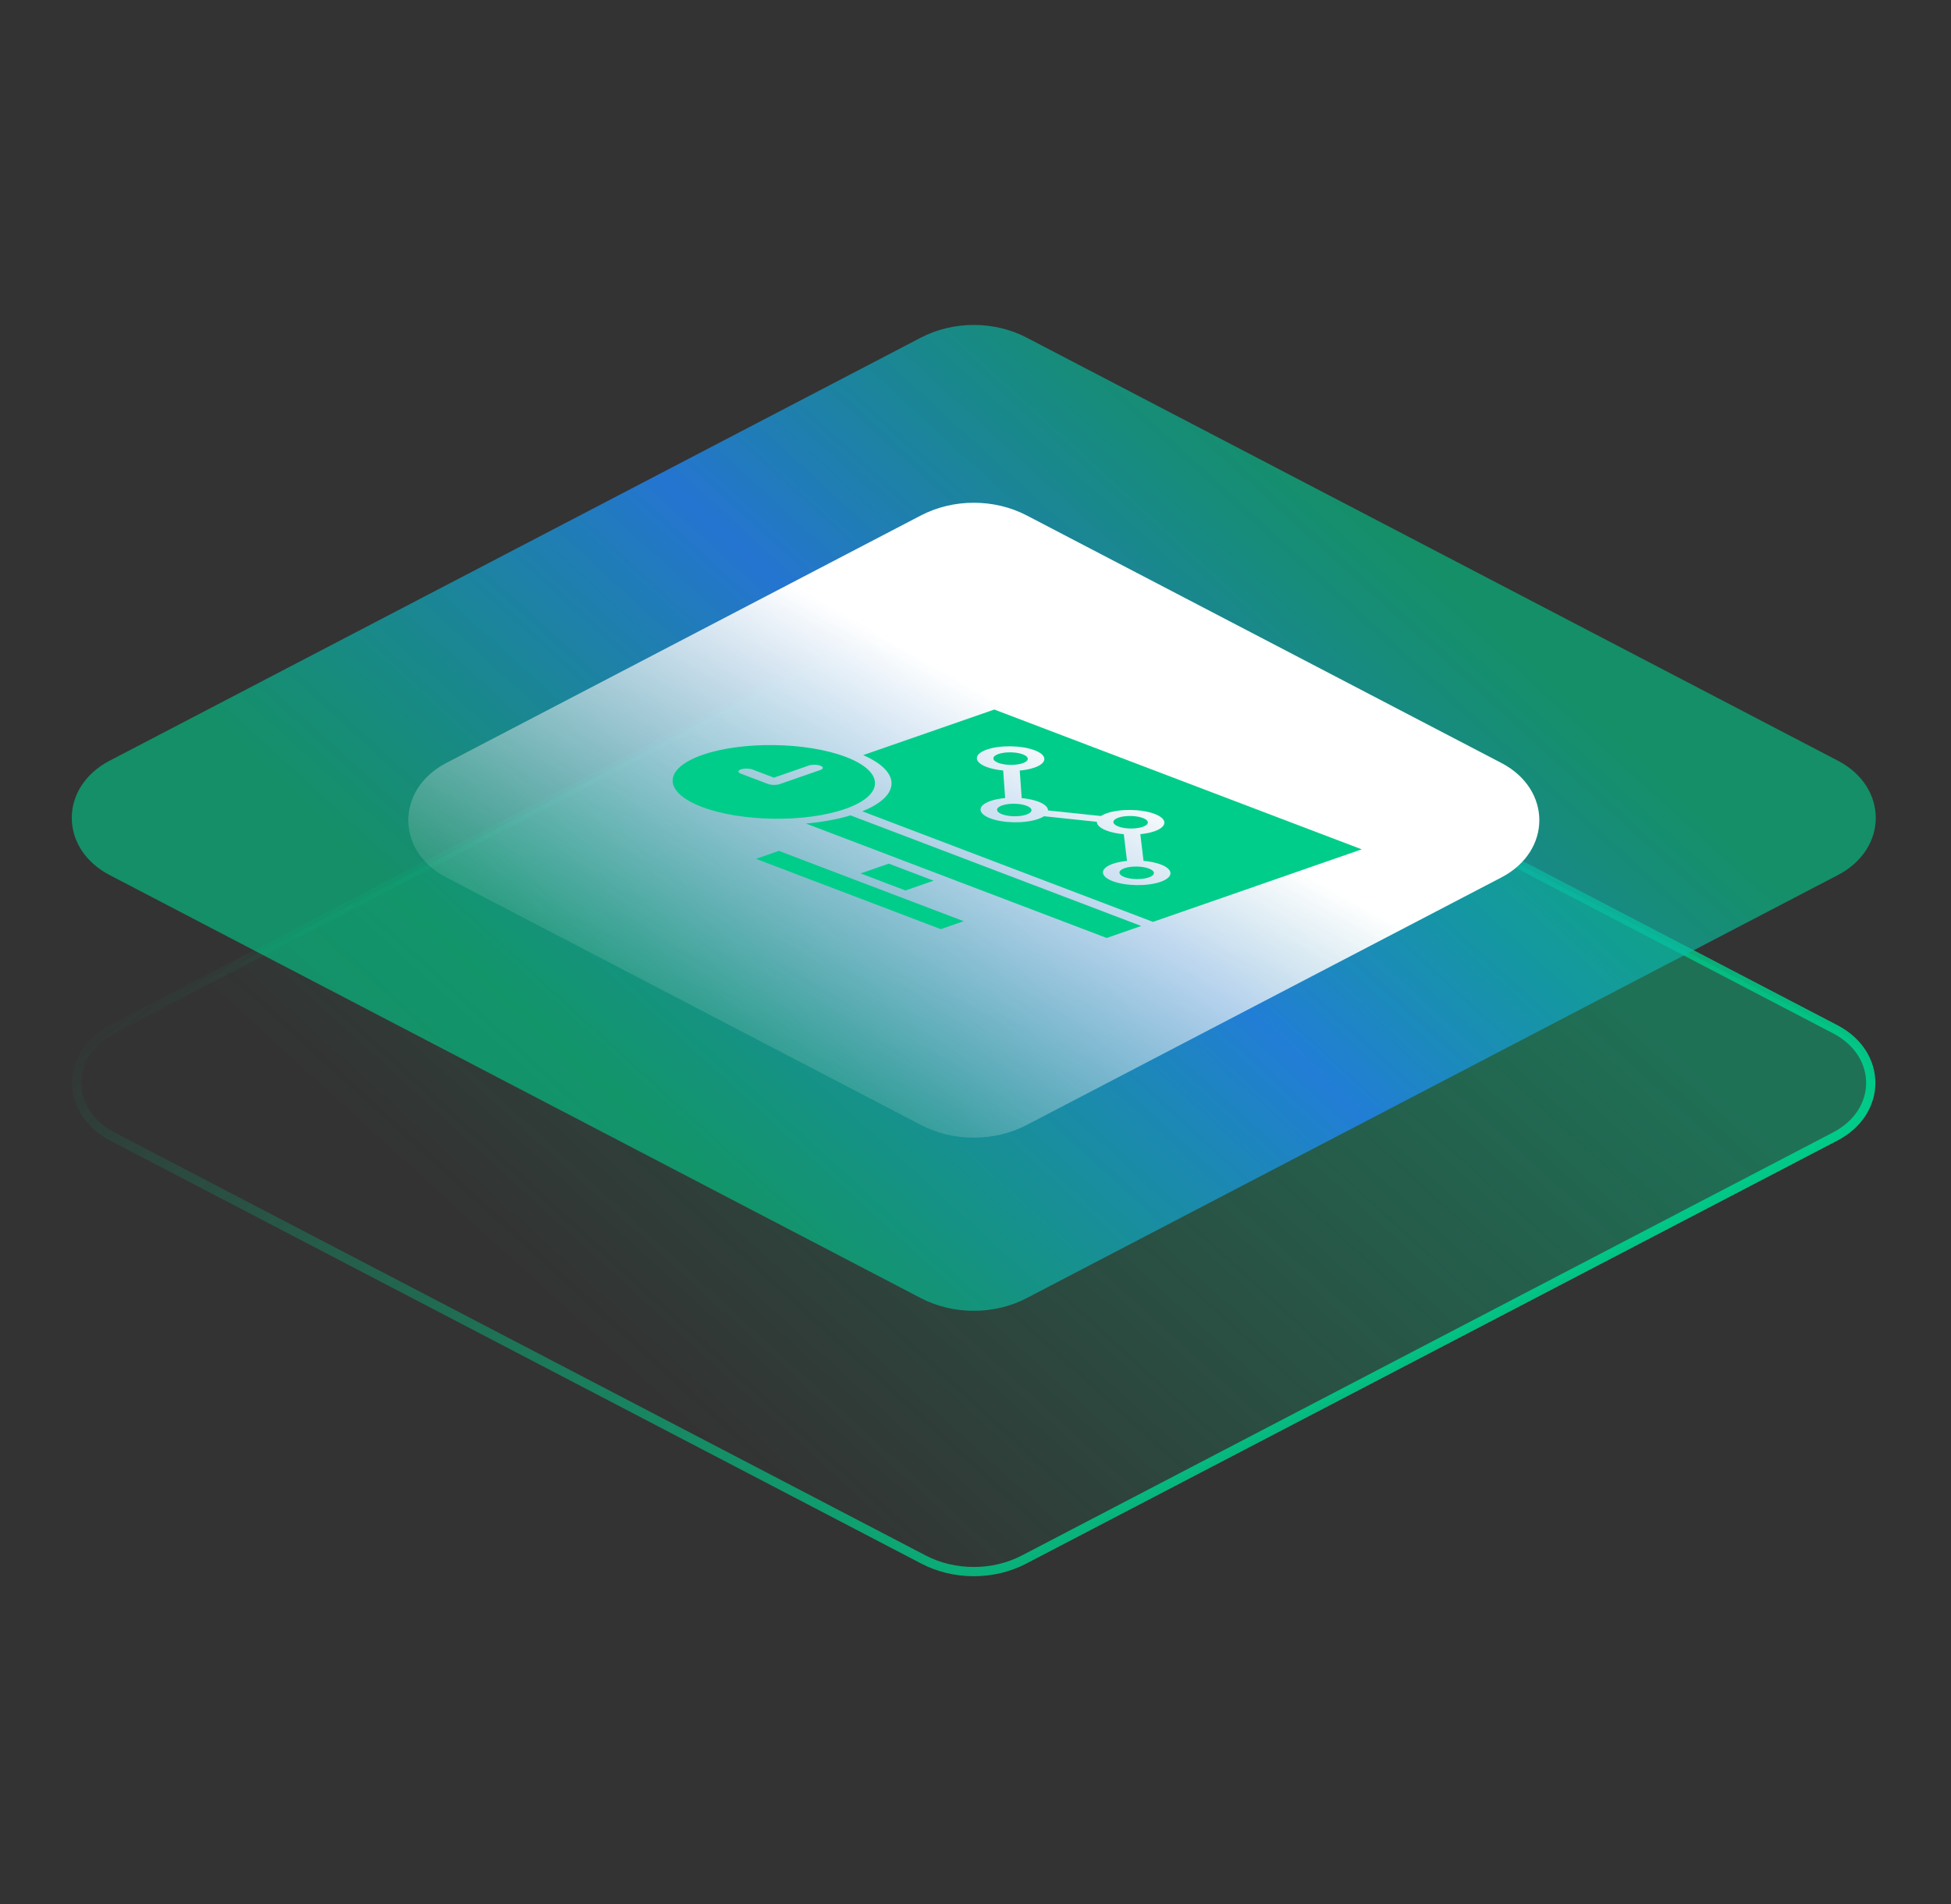
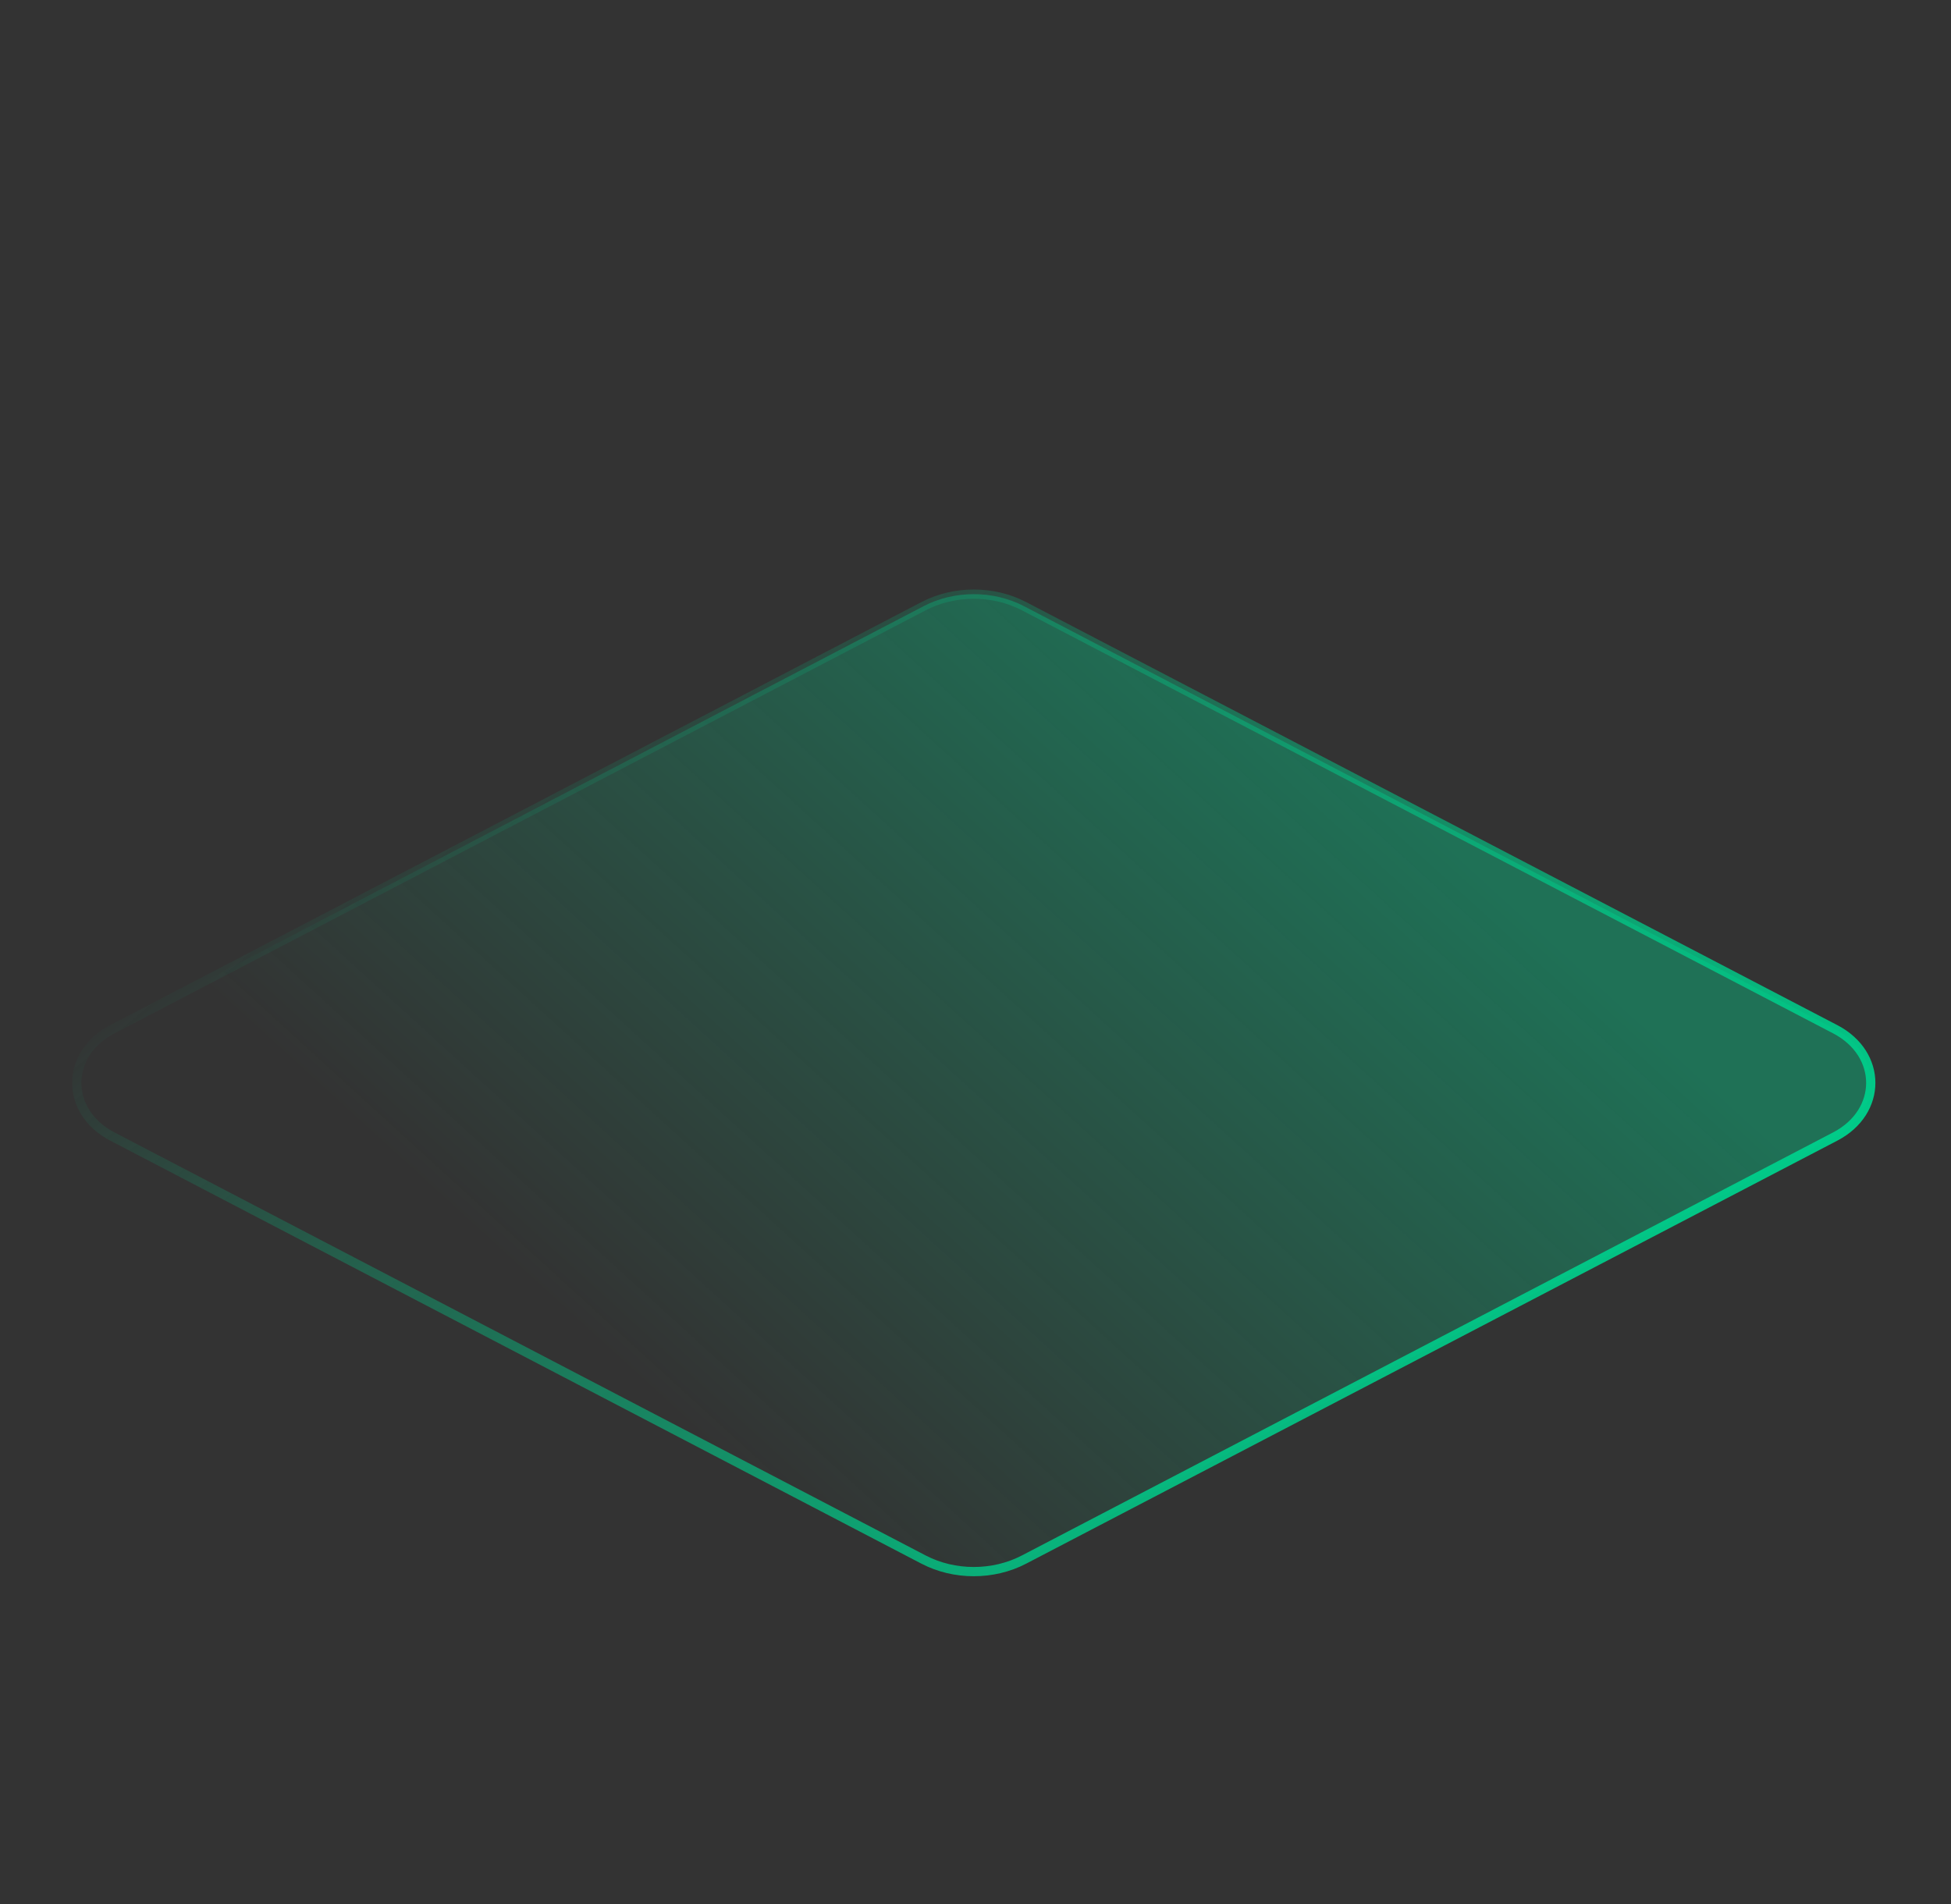
<svg xmlns="http://www.w3.org/2000/svg" width="378" height="369" viewBox="0 0 378 369" fill="none">
  <rect x="0" y="0" width="378" height="369" fill="#333333" stroke="none" />
  <path d="M21.756 220.212C12.585 215.429 12.585 204.219 21.756 199.437L178.941 117.456C184.897 114.35 192.435 114.35 198.392 117.456L355.577 199.437C364.747 204.219 364.747 215.429 355.577 220.212L198.392 302.192C192.435 305.299 184.897 305.299 178.941 302.192L21.756 220.212Z" fill="url(#paint0_linear_18205_4585)" />
  <path d="M21.756 220.212C12.585 215.429 12.585 204.219 21.756 199.437L178.941 117.456C184.897 114.35 192.435 114.35 198.392 117.456L355.577 199.437C364.747 204.219 364.747 215.429 355.577 220.212L198.392 302.192C192.435 305.299 184.897 305.299 178.941 302.192L21.756 220.212Z" stroke="url(#paint1_linear_18205_4585)" stroke-width="1.792" style="mix-blend-mode:overlay" />
-   <path d="M21.244 169.556C11.462 164.455 11.462 152.498 21.244 147.397L178.428 65.416C184.698 62.146 192.634 62.146 198.904 65.416L356.088 147.397C365.87 152.498 365.87 164.455 356.089 169.556L198.904 251.537C192.634 254.807 184.698 254.807 178.428 251.537L21.244 169.556Z" fill="url(#paint2_linear_18205_4585)" />
-   <path d="M178.436 99.867C184.706 96.597 192.641 96.597 198.911 99.867L290.904 147.846C300.686 152.948 300.686 164.905 290.904 170.006L198.911 217.986C192.641 221.256 184.706 221.256 178.436 217.986L86.442 170.006C76.66 164.905 76.66 152.948 86.442 147.846L178.436 99.867Z" fill="url(#paint3_linear_18205_4585)" />
-   <path fill-rule="evenodd" clip-rule="evenodd" d="M263.828 164.57L223.388 178.628L167.074 157.2C174.557 154.196 174.623 149.532 167.238 146.314L192.642 137.484L263.828 164.57ZM217.877 168.226C216.568 168.682 216.564 169.455 217.854 169.946C219.151 170.439 221.268 170.47 222.578 170.015C223.887 169.56 223.898 168.789 222.601 168.296C221.313 167.804 219.186 167.771 217.877 168.226ZM216.682 160.15C217.972 160.641 220.089 160.671 221.398 160.216C222.708 159.761 222.719 158.991 221.429 158.5C220.132 158.006 218.007 157.973 216.698 158.428C215.389 158.883 215.385 159.656 216.682 160.15ZM194.166 156.057C192.857 156.512 192.846 157.282 194.143 157.776C195.433 158.267 197.55 158.298 198.859 157.842C200.168 157.387 200.181 156.618 198.89 156.126C197.594 155.632 195.475 155.602 194.166 156.057ZM193.425 147.817C194.715 148.308 196.832 148.338 198.142 147.883C199.451 147.428 199.462 146.658 198.172 146.167C196.875 145.673 194.758 145.642 193.449 146.097C192.141 146.552 192.128 147.323 193.425 147.817ZM163.723 156.755C171.409 154.083 171.473 149.554 163.871 146.662C156.262 143.766 143.819 143.585 136.133 146.257C128.447 148.929 128.383 153.458 135.992 156.353C143.594 159.245 156.037 159.427 163.723 156.755ZM143.531 149.903L148.79 151.904C149.412 152.141 150.429 152.156 151.058 151.937L158.946 149.195C159.575 148.977 159.578 148.606 158.958 148.37C158.335 148.133 157.318 148.118 156.689 148.337L149.942 150.682L145.811 149.111C145.189 148.874 144.172 148.859 143.543 149.078C142.916 149.296 142.908 149.666 143.531 149.903ZM150.904 164.873L186.709 178.497L182.276 180.038L146.471 166.414L150.904 164.873ZM172.204 167.342L180.888 170.647L175.429 172.545L166.744 169.24L172.204 167.342ZM164.792 157.993L221.106 179.421L214.418 181.746L156.154 159.576C159.262 159.295 162.221 158.769 164.792 157.993ZM224.883 167.502C223.946 167.146 222.776 166.91 221.554 166.803L220.934 161.629C221.931 161.534 222.866 161.349 223.655 161.075C226.22 160.183 226.242 158.671 223.709 157.707C221.167 156.74 217.014 156.68 214.449 157.572C213.98 157.735 213.599 157.918 213.294 158.113L203.058 157.036C203.058 156.427 202.43 155.811 201.172 155.333C200.258 154.985 199.135 154.755 197.949 154.642L197.569 149.306C198.606 149.214 199.583 149.025 200.4 148.741C202.967 147.849 202.987 146.337 200.454 145.373C197.912 144.406 193.761 144.346 191.194 145.238C188.629 146.13 188.607 147.642 191.147 148.609C192.061 148.956 193.177 149.183 194.364 149.296L194.743 154.632C193.705 154.725 192.731 154.913 191.912 155.198C189.346 156.089 189.324 157.601 191.865 158.568C194.399 159.532 198.552 159.592 201.117 158.7C201.585 158.538 201.967 158.354 202.273 158.159L212.508 159.237C212.508 159.846 213.137 160.461 214.402 160.942C215.338 161.299 216.501 161.532 217.733 161.641L218.351 166.816C217.355 166.91 216.419 167.096 215.63 167.37C213.065 168.262 213.043 169.774 215.576 170.738C218.118 171.705 222.27 171.765 224.836 170.873C227.401 169.981 227.425 168.47 224.883 167.502Z" fill="#00CD8A" />
  <defs>
    <linearGradient id="paint0_linear_18205_4585" x1="269.263" y1="152.746" x2="145.917" y2="287.983" gradientUnits="userSpaceOnUse">
      <stop stop-color="#00CD8A" stop-opacity="0.4" />
      <stop offset="1" stop-color="#00CD8A" stop-opacity="0" />
    </linearGradient>
    <linearGradient id="paint1_linear_18205_4585" x1="94.333" y1="130.586" x2="250.43" y2="316.42" gradientUnits="userSpaceOnUse">
      <stop stop-color="#00CD8A" stop-opacity="0" />
      <stop offset="1" stop-color="#00CD8A" />
    </linearGradient>
    <linearGradient id="paint2_linear_18205_4585" x1="269.263" y1="101.398" x2="145.917" y2="236.636" gradientUnits="userSpaceOnUse">
      <stop stop-color="#00CD8A" stop-opacity="0.6" />
      <stop offset="0.483" stop-color="#2185F8" stop-opacity="0.8" />
      <stop offset="1" stop-color="#00CD8A" stop-opacity="0.6" />
    </linearGradient>
    <linearGradient id="paint3_linear_18205_4585" x1="196.706" y1="125.455" x2="145.628" y2="216.411" gradientUnits="userSpaceOnUse">
      <stop offset="0.101" stop-color="white" />
      <stop offset="1" stop-color="#E8E8E8" stop-opacity="0" />
    </linearGradient>
  </defs>
</svg>